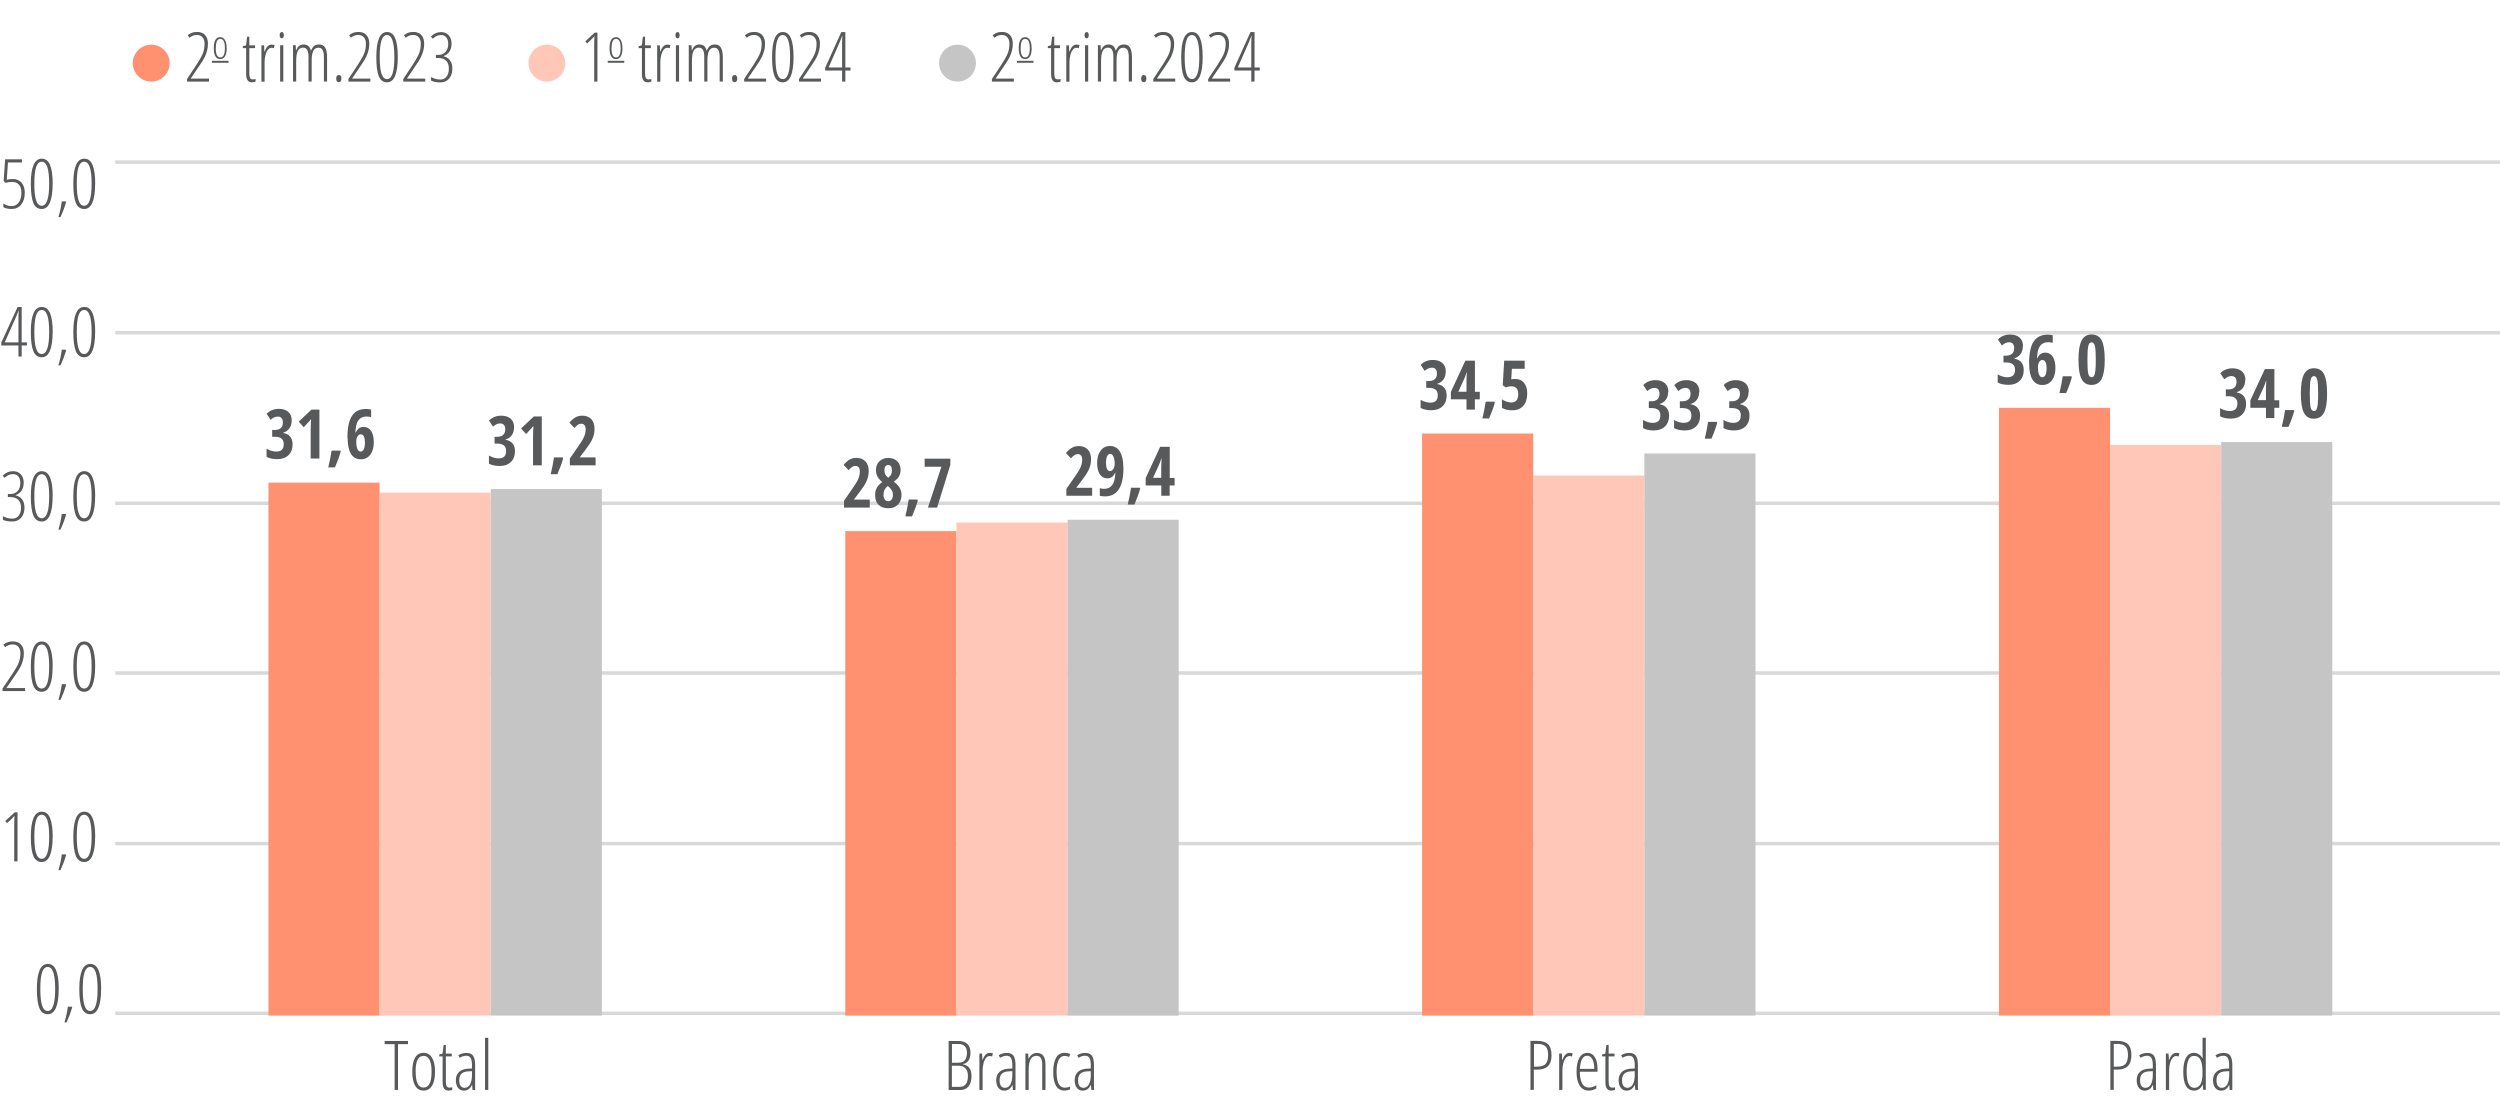
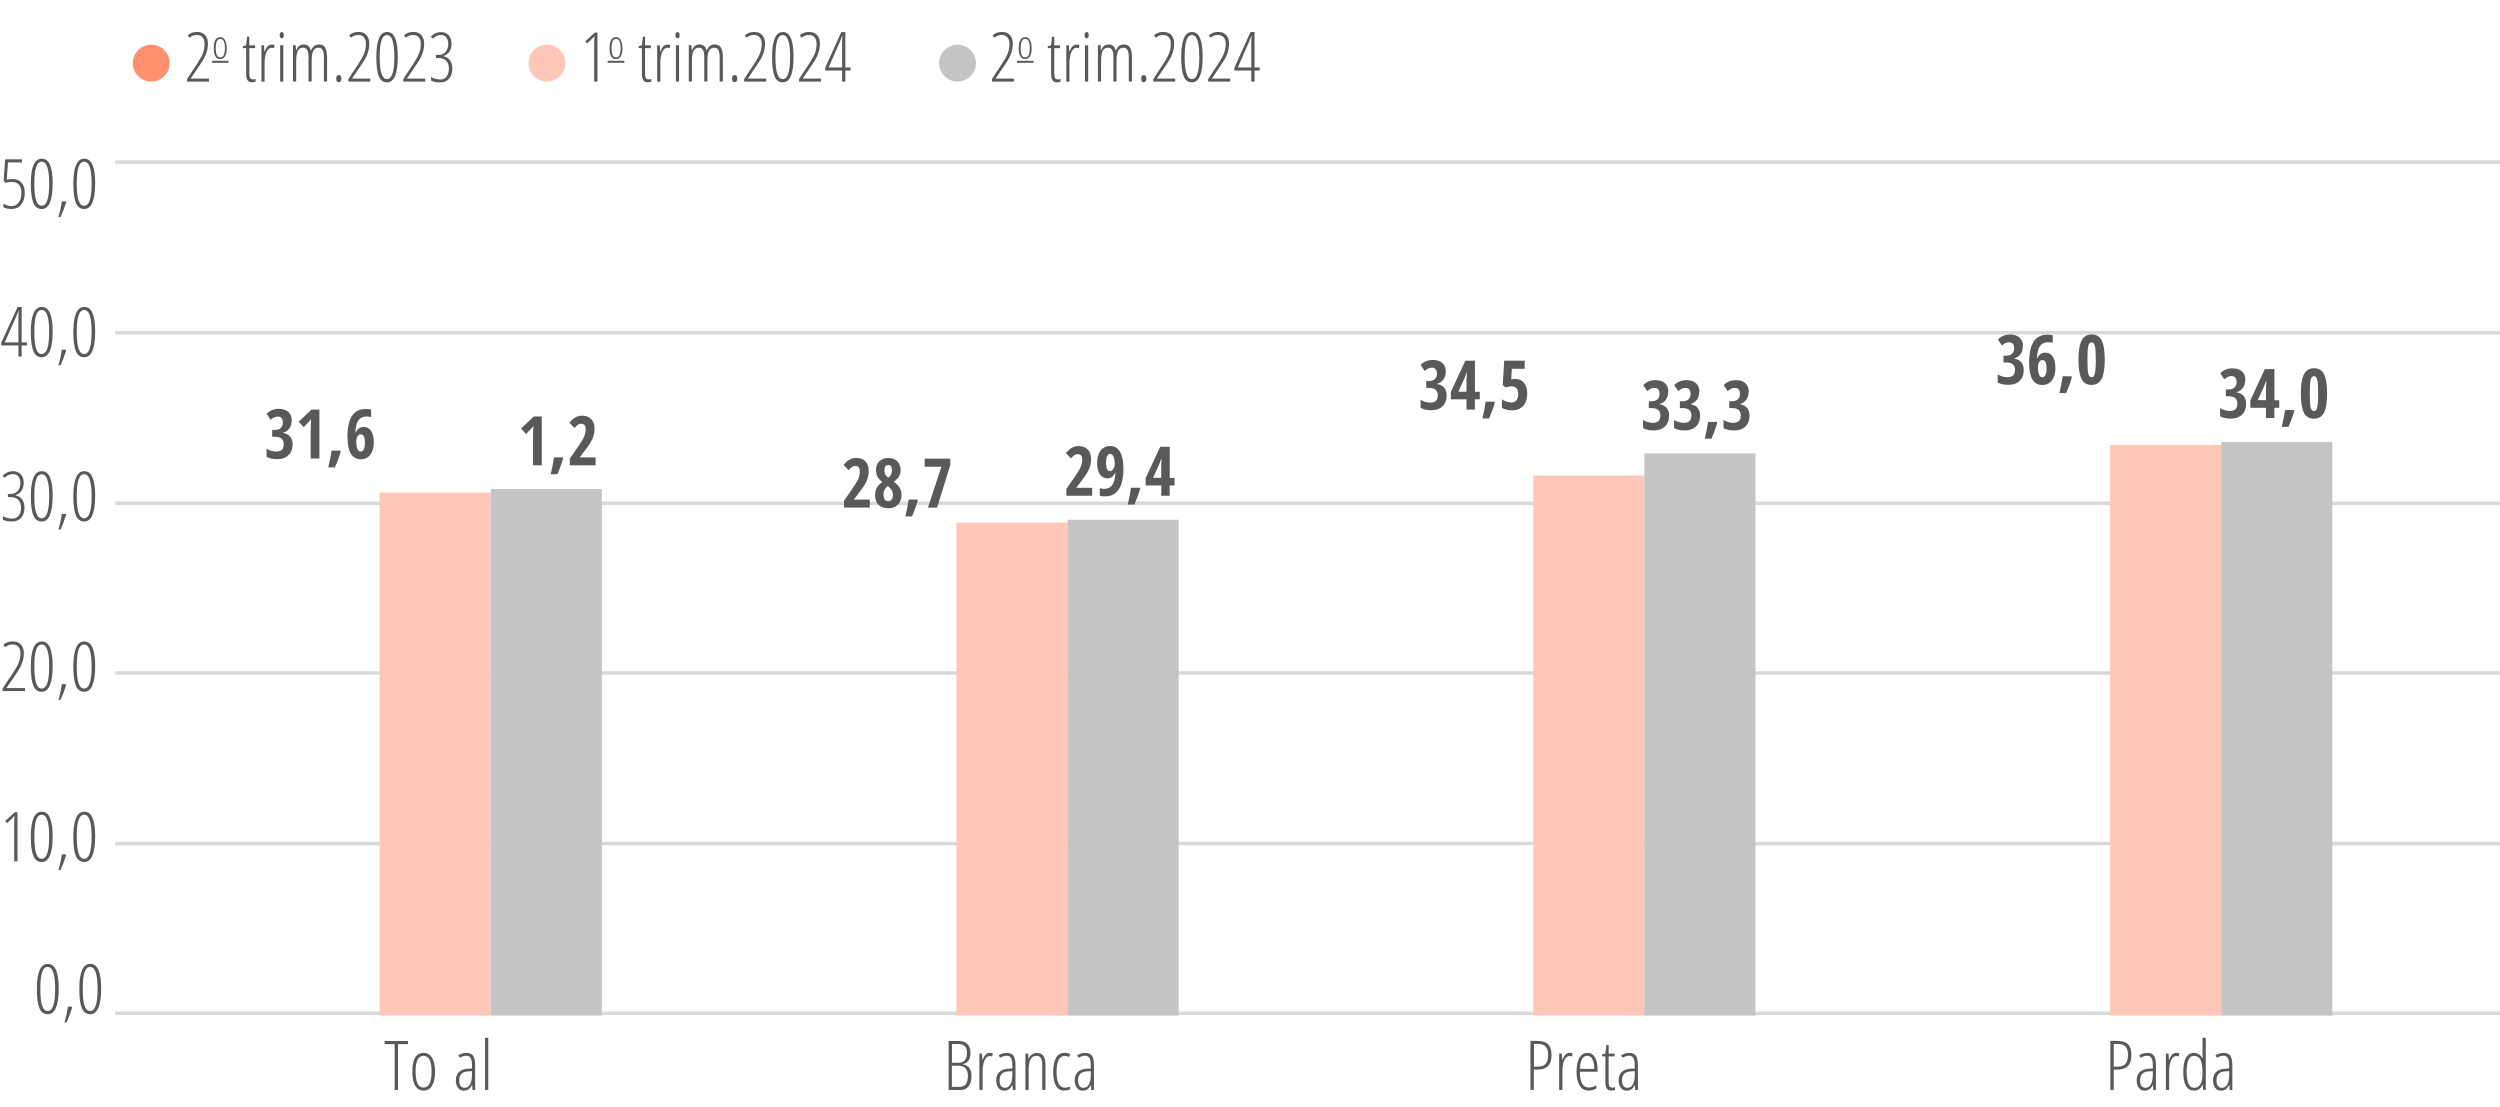
<svg xmlns="http://www.w3.org/2000/svg" version="1.1" viewBox="0 0 355.27 157.32">
  <defs>
    <style>
      .cls-1 {
        fill: #58595b;
      }

      .cls-1, .cls-2, .cls-3, .cls-4, .cls-5 {
        stroke-width: 0px;
      }

      .cls-2 {
        fill: #ffc7b8;
      }

      .cls-3 {
        fill: #ff9070;
      }

      .cls-6 {
        fill: none;
        stroke: #d9d9d9;
        stroke-miterlimit: 10;
        stroke-width: .5px;
      }

      .cls-4 {
        fill: #c5c5c5;
      }

      .cls-5 {
        fill: #c5c5c5;
      }
    </style>
  </defs>
  <g id="Camada_2" data-name="Camada 2">
    <g>
      <path class="cls-1" d="M144.08,11.6h-3.12v-.37l1.4-2.12c.43-.66.72-1.18.87-1.58.15-.4.22-.84.22-1.33,0-.37-.1-.67-.29-.9-.19-.22-.46-.33-.79-.33-.22,0-.41.03-.57.1-.16.06-.33.16-.49.29l-.25-.36c.22-.17.44-.29.64-.36s.44-.1.71-.1c.48,0,.85.15,1.12.45s.4.7.4,1.21c0,.35-.04.68-.12.99-.08.31-.19.61-.33.9-.14.3-.38.68-.7,1.15l-1.28,1.89v.04h2.58v.43Z" />
      <path class="cls-1" d="M146.61,6.84c0,.51-.08.9-.24,1.16-.16.27-.39.4-.69.4s-.52-.13-.68-.4c-.16-.27-.23-.66-.23-1.16,0-1.04.31-1.56.92-1.56.29,0,.51.14.67.41.16.27.24.65.24,1.15ZM145.04,6.84c0,.44.05.76.16.99.1.22.27.33.49.33.43,0,.65-.44.65-1.32s-.22-1.31-.65-1.31c-.23,0-.39.11-.49.33-.1.22-.15.54-.15.98Z" />
      <path class="cls-1" d="M150.34,11.28c.14,0,.26-.02.37-.06v.38c-.14.06-.32.1-.54.1-.53,0-.8-.4-.8-1.19v-3.67h-.47v-.27l.46-.13.15-1.23h.31v1.23h.82v.4h-.82v3.54c0,.35.04.59.11.71s.21.19.4.19Z" />
      <path class="cls-1" d="M152.96,6.34c.16,0,.31.02.45.07l-.11.45c-.11-.05-.23-.07-.35-.07-.17,0-.34.09-.49.27-.15.18-.27.43-.35.75-.09.32-.13.67-.13,1.06v2.74h-.45v-5.17h.37l.05.9h.03c.24-.67.57-1,.98-1Z" />
      <path class="cls-1" d="M154.12,5c0-.14.03-.25.09-.33.06-.08.13-.12.23-.12.09,0,.15.04.2.12.05.08.08.19.08.33s-.03.25-.08.33c-.05.08-.12.12-.2.12-.09,0-.17-.04-.23-.12-.06-.08-.09-.19-.09-.33ZM154.64,11.6h-.45v-5.17h.45v5.17Z" />
      <path class="cls-1" d="M160.41,11.6v-3.52c0-.87-.25-1.3-.76-1.3-.35,0-.6.15-.75.45s-.23.75-.23,1.34v3.02h-.45v-3.52c0-.44-.06-.76-.19-.98-.12-.21-.32-.32-.58-.32-.34,0-.59.16-.75.47s-.23.82-.23,1.51v2.84h-.45v-5.17h.38l.04.72h.04c.21-.55.56-.82,1.05-.82.29,0,.51.08.68.23s.28.38.36.67c.12-.32.28-.55.46-.69s.42-.21.7-.21c.39,0,.68.15.86.45s.27.78.27,1.44v3.38h-.45Z" />
      <path class="cls-1" d="M162.17,11.17c0-.34.12-.51.37-.51.1,0,.19.04.26.11.07.08.11.21.11.4s-.04.31-.11.39c-.07.08-.16.12-.26.12-.25,0-.37-.17-.37-.5Z" />
      <path class="cls-1" d="M167.01,11.6h-3.12v-.37l1.4-2.12c.43-.66.72-1.18.87-1.58.15-.4.22-.84.22-1.33,0-.37-.1-.67-.29-.9-.19-.22-.46-.33-.79-.33-.22,0-.41.03-.57.1-.16.06-.33.16-.49.29l-.25-.36c.22-.17.44-.29.64-.36s.44-.1.71-.1c.48,0,.85.15,1.12.45s.4.7.4,1.21c0,.35-.04.68-.12.99-.08.31-.19.61-.33.9-.14.3-.38.68-.7,1.15l-1.28,1.89v.04h2.58v.43Z" />
      <path class="cls-1" d="M170.91,8.11c0,1.18-.13,2.07-.38,2.68-.26.61-.64.91-1.15.91-.54,0-.92-.28-1.16-.84s-.36-1.48-.36-2.74c0-2.38.51-3.57,1.52-3.57.53,0,.91.29,1.16.89s.37,1.49.37,2.69ZM168.35,8.11c0,1.05.08,1.83.25,2.35.17.52.43.78.79.78.7,0,1.04-1.05,1.04-3.14s-.35-3.12-1.04-3.12c-.36,0-.62.26-.79.77-.17.51-.25,1.3-.25,2.35Z" />
      <path class="cls-1" d="M174.81,11.6h-3.12v-.37l1.4-2.12c.43-.66.72-1.18.87-1.58.15-.4.22-.84.22-1.33,0-.37-.1-.67-.29-.9-.19-.22-.46-.33-.79-.33-.22,0-.41.03-.57.1-.16.06-.33.16-.49.29l-.25-.36c.22-.17.44-.29.64-.36s.44-.1.71-.1c.48,0,.85.15,1.12.45s.4.7.4,1.21c0,.35-.04.68-.12.99-.08.31-.19.61-.33.9-.14.3-.38.68-.7,1.15l-1.28,1.89v.04h2.58v.43Z" />
      <path class="cls-1" d="M179.02,10.02h-.74v1.58h-.46v-1.58h-2.4v-.4l2.28-5.06h.58v5.03h.74v.43ZM177.82,9.59v-3.36c0-.39.01-.76.04-1.13h-.03l-.35.89-1.58,3.6h1.92Z" />
      <path class="cls-1" d="M144.51,8.92v-.28h2.36v.28h-2.36Z" />
    </g>
    <g>
      <path class="cls-1" d="M29.7,11.6h-3.12v-.37l1.4-2.12c.43-.66.72-1.18.87-1.58.15-.4.22-.84.22-1.33,0-.37-.1-.67-.29-.9-.19-.22-.46-.33-.79-.33-.22,0-.41.03-.57.1-.16.06-.33.16-.49.29l-.25-.36c.22-.17.44-.29.64-.36s.44-.1.71-.1c.48,0,.85.15,1.12.45s.4.7.4,1.21c0,.35-.04.68-.12.99-.08.31-.19.61-.33.9-.14.3-.38.68-.7,1.15l-1.28,1.89v.04h2.58v.43Z" />
      <path class="cls-1" d="M32.22,6.84c0,.51-.08.9-.24,1.16-.16.27-.39.4-.69.4s-.52-.13-.68-.4c-.16-.27-.23-.66-.23-1.16,0-1.04.31-1.56.92-1.56.29,0,.51.14.67.41.16.27.24.65.24,1.15ZM30.66,6.84c0,.44.05.76.16.99.1.22.27.33.49.33.43,0,.65-.44.65-1.32s-.22-1.31-.65-1.31c-.23,0-.39.11-.49.33-.1.22-.15.54-.15.98Z" />
      <path class="cls-1" d="M35.95,11.28c.14,0,.26-.02.37-.06v.38c-.14.06-.32.1-.54.1-.53,0-.8-.4-.8-1.19v-3.67h-.47v-.27l.46-.13.15-1.23h.31v1.23h.82v.4h-.82v3.54c0,.35.04.59.11.71s.21.19.4.19Z" />
      <path class="cls-1" d="M38.58,6.34c.16,0,.31.02.45.07l-.11.45c-.11-.05-.23-.07-.35-.07-.17,0-.34.09-.49.27-.15.18-.27.43-.35.75-.09.32-.13.67-.13,1.06v2.74h-.45v-5.17h.37l.05.9h.03c.24-.67.57-1,.98-1Z" />
      <path class="cls-1" d="M39.74,5c0-.14.03-.25.09-.33.06-.08.13-.12.23-.12.09,0,.15.04.2.12.05.08.08.19.08.33s-.03.25-.08.33c-.05.08-.12.12-.2.12-.09,0-.17-.04-.23-.12-.06-.08-.09-.19-.09-.33ZM40.26,11.6h-.45v-5.17h.45v5.17Z" />
      <path class="cls-1" d="M46.03,11.6v-3.52c0-.87-.25-1.3-.76-1.3-.35,0-.6.15-.75.45s-.23.75-.23,1.34v3.02h-.45v-3.52c0-.44-.06-.76-.19-.98-.12-.21-.32-.32-.58-.32-.34,0-.59.16-.75.47s-.23.82-.23,1.51v2.84h-.45v-5.17h.38l.04.72h.04c.21-.55.56-.82,1.05-.82.29,0,.51.08.68.23s.28.38.36.67c.12-.32.28-.55.46-.69s.42-.21.7-.21c.39,0,.68.15.86.45s.27.78.27,1.44v3.38h-.45Z" />
      <path class="cls-1" d="M47.78,11.17c0-.34.12-.51.37-.51.1,0,.19.04.26.11.07.08.11.21.11.4s-.04.31-.11.39c-.07.08-.16.12-.26.12-.25,0-.37-.17-.37-.5Z" />
      <path class="cls-1" d="M52.63,11.6h-3.12v-.37l1.4-2.12c.43-.66.72-1.18.87-1.58.15-.4.22-.84.22-1.33,0-.37-.1-.67-.29-.9-.19-.22-.46-.33-.79-.33-.22,0-.41.03-.57.1-.16.06-.33.16-.49.29l-.25-.36c.22-.17.44-.29.64-.36s.44-.1.71-.1c.48,0,.85.15,1.12.45s.4.7.4,1.21c0,.35-.04.68-.12.99-.08.31-.19.61-.33.9-.14.3-.38.68-.7,1.15l-1.28,1.89v.04h2.58v.43Z" />
      <path class="cls-1" d="M56.53,8.11c0,1.18-.13,2.07-.38,2.68-.26.61-.64.91-1.15.91-.54,0-.92-.28-1.16-.84s-.36-1.48-.36-2.74c0-2.38.51-3.57,1.52-3.57.53,0,.91.29,1.16.89s.37,1.49.37,2.69ZM53.96,8.11c0,1.05.08,1.83.25,2.35.17.52.43.78.79.78.7,0,1.04-1.05,1.04-3.14s-.35-3.12-1.04-3.12c-.36,0-.62.26-.79.77-.17.51-.25,1.3-.25,2.35Z" />
      <path class="cls-1" d="M60.43,11.6h-3.12v-.37l1.4-2.12c.43-.66.72-1.18.87-1.58.15-.4.22-.84.22-1.33,0-.37-.1-.67-.29-.9-.19-.22-.46-.33-.79-.33-.22,0-.41.03-.57.1-.16.06-.33.16-.49.29l-.25-.36c.22-.17.44-.29.64-.36s.44-.1.71-.1c.48,0,.85.15,1.12.45s.4.7.4,1.21c0,.35-.04.68-.12.99-.08.31-.19.61-.33.9-.14.3-.38.68-.7,1.15l-1.28,1.89v.04h2.58v.43Z" />
      <path class="cls-1" d="M64.17,6.19c0,.44-.09.8-.28,1.11-.19.3-.47.52-.85.66v.04c.39.09.69.28.91.58.22.3.33.68.33,1.15,0,.6-.15,1.08-.46,1.44-.31.36-.72.54-1.25.54s-.97-.08-1.31-.25v-.51c.4.23.84.35,1.31.35.39,0,.69-.14.9-.42s.32-.67.32-1.15c0-.46-.13-.83-.38-1.09-.25-.26-.62-.4-1.11-.4h-.35v-.44h.38c.41,0,.74-.14.99-.43.25-.28.38-.66.38-1.12,0-.4-.09-.71-.27-.93-.18-.23-.43-.34-.75-.34-.22,0-.42.04-.59.11-.17.07-.37.21-.58.41l-.29-.3c.23-.23.47-.39.7-.49.23-.1.48-.15.75-.15.46,0,.82.15,1.09.45.27.3.41.7.41,1.19Z" />
      <path class="cls-1" d="M30.12,8.92v-.28h2.36v.28h-2.36Z" />
    </g>
    <path class="cls-3" d="M24.11,8.97c0,1.45-1.17,2.62-2.62,2.62s-2.62-1.17-2.62-2.62,1.17-2.62,2.62-2.62,2.62,1.17,2.62,2.62" />
    <g>
      <path class="cls-1" d="M84.9,11.6h-.46v-5.12c0-.42.01-.86.04-1.35-.07.09-.22.26-.47.5l-.59.54-.24-.3,1.34-1.24h.38v6.96Z" />
      <path class="cls-1" d="M88.46,6.84c0,.51-.08.9-.24,1.16-.16.27-.39.4-.69.4s-.52-.13-.68-.4c-.16-.27-.23-.66-.23-1.16,0-1.04.31-1.56.92-1.56.29,0,.51.14.67.41.16.27.24.65.24,1.15ZM86.9,6.84c0,.44.05.76.16.99.1.22.27.33.49.33.43,0,.65-.44.65-1.32s-.22-1.31-.65-1.31c-.23,0-.39.11-.49.33-.1.22-.15.54-.15.98Z" />
      <path class="cls-1" d="M92.19,11.28c.14,0,.26-.02.37-.06v.38c-.14.06-.32.1-.54.1-.53,0-.8-.4-.8-1.19v-3.67h-.47v-.27l.46-.13.15-1.23h.31v1.23h.82v.4h-.82v3.54c0,.35.04.59.11.71s.21.19.4.19Z" />
      <path class="cls-1" d="M94.82,6.34c.16,0,.31.02.45.07l-.11.45c-.11-.05-.23-.07-.35-.07-.17,0-.34.09-.49.27-.15.18-.27.43-.35.75-.09.32-.13.67-.13,1.06v2.74h-.45v-5.17h.37l.05.9h.03c.24-.67.57-1,.98-1Z" />
      <path class="cls-1" d="M95.98,5c0-.14.03-.25.09-.33.06-.08.13-.12.23-.12.09,0,.15.04.2.12.05.08.08.19.08.33s-.03.25-.08.33c-.05.08-.12.12-.2.12-.09,0-.17-.04-.23-.12-.06-.08-.09-.19-.09-.33ZM96.5,11.6h-.45v-5.17h.45v5.17Z" />
      <path class="cls-1" d="M102.27,11.6v-3.52c0-.87-.25-1.3-.76-1.3-.35,0-.6.15-.75.45s-.23.75-.23,1.34v3.02h-.45v-3.52c0-.44-.06-.76-.19-.98-.12-.21-.32-.32-.58-.32-.34,0-.59.16-.75.47s-.23.82-.23,1.51v2.84h-.45v-5.17h.38l.04.72h.04c.21-.55.56-.82,1.05-.82.29,0,.51.08.68.23s.28.38.36.67c.12-.32.28-.55.46-.69s.42-.21.7-.21c.39,0,.68.15.86.45s.27.78.27,1.44v3.38h-.45Z" />
      <path class="cls-1" d="M104.03,11.17c0-.34.12-.51.37-.51.1,0,.19.04.26.11.07.08.11.21.11.4s-.04.31-.11.39c-.07.08-.16.12-.26.12-.25,0-.37-.17-.37-.5Z" />
      <path class="cls-1" d="M108.87,11.6h-3.12v-.37l1.4-2.12c.43-.66.72-1.18.87-1.58.15-.4.22-.84.22-1.33,0-.37-.1-.67-.29-.9-.19-.22-.46-.33-.79-.33-.22,0-.41.03-.57.1-.16.06-.33.16-.49.29l-.25-.36c.22-.17.44-.29.64-.36s.44-.1.71-.1c.48,0,.85.15,1.12.45s.4.7.4,1.21c0,.35-.04.68-.12.99-.08.31-.19.61-.33.9-.14.3-.38.68-.7,1.15l-1.28,1.89v.04h2.58v.43Z" />
      <path class="cls-1" d="M112.77,8.11c0,1.18-.13,2.07-.38,2.68-.26.61-.64.91-1.15.91-.54,0-.92-.28-1.16-.84s-.36-1.48-.36-2.74c0-2.38.51-3.57,1.52-3.57.53,0,.91.29,1.16.89s.37,1.49.37,2.69ZM110.2,8.11c0,1.05.08,1.83.25,2.35.17.52.43.78.79.78.7,0,1.04-1.05,1.04-3.14s-.35-3.12-1.04-3.12c-.36,0-.62.26-.79.77-.17.51-.25,1.3-.25,2.35Z" />
      <path class="cls-1" d="M116.67,11.6h-3.12v-.37l1.4-2.12c.43-.66.72-1.18.87-1.58.15-.4.22-.84.22-1.33,0-.37-.1-.67-.29-.9-.19-.22-.46-.33-.79-.33-.22,0-.41.03-.57.1-.16.06-.33.16-.49.29l-.25-.36c.22-.17.44-.29.64-.36s.44-.1.71-.1c.48,0,.85.15,1.12.45s.4.7.4,1.21c0,.35-.04.68-.12.99-.08.31-.19.61-.33.9-.14.3-.38.68-.7,1.15l-1.28,1.89v.04h2.58v.43Z" />
      <path class="cls-1" d="M120.87,10.02h-.74v1.58h-.46v-1.58h-2.4v-.4l2.28-5.06h.58v5.03h.74v.43ZM119.67,9.59v-3.36c0-.39.01-.76.04-1.13h-.03l-.35.89-1.58,3.6h1.92Z" />
      <path class="cls-1" d="M86.36,8.92v-.28h2.36v.28h-2.36Z" />
    </g>
    <path class="cls-2" d="M80.34,8.97c0,1.45-1.17,2.62-2.62,2.62s-2.62-1.17-2.62-2.62,1.17-2.62,2.62-2.62,2.62,1.17,2.62,2.62" />
    <path class="cls-5" d="M138.69,8.97c0,1.45-1.17,2.62-2.62,2.62s-2.62-1.17-2.62-2.62,1.17-2.62,2.62-2.62,2.62,1.17,2.62,2.62" />
    <path class="cls-6" d="M16.37,119.88h338.9M16.37,95.64h338.9M16.37,71.52h338.9M16.37,47.28h338.9M16.37,23.04h338.9" />
    <line class="cls-6" x1="16.37" y1="144" x2="355.27" y2="144" />
    <g>
      <path class="cls-1" d="M8.34,140.54c0,1.18-.13,2.07-.39,2.68-.26.61-.65.91-1.16.91-.54,0-.94-.28-1.18-.84s-.37-1.48-.37-2.74c0-2.38.52-3.57,1.55-3.57.54,0,.93.29,1.18.89.25.59.38,1.49.38,2.69ZM5.73,140.54c0,1.05.08,1.83.25,2.35.17.52.44.78.8.78.71,0,1.06-1.05,1.06-3.14s-.35-3.12-1.06-3.12c-.36,0-.63.26-.8.77-.17.51-.25,1.3-.25,2.35Z" />
      <path class="cls-1" d="M10.26,143.17c-.21.71-.48,1.42-.8,2.12h-.3c.24-.81.4-1.55.48-2.23h.56l.07.11Z" />
      <path class="cls-1" d="M14.37,140.54c0,1.18-.13,2.07-.39,2.68-.26.61-.65.91-1.16.91-.54,0-.94-.28-1.18-.84s-.37-1.48-.37-2.74c0-2.38.52-3.57,1.55-3.57.54,0,.93.29,1.18.89.25.59.38,1.49.38,2.69ZM11.76,140.54c0,1.05.08,1.83.25,2.35.17.52.44.78.8.78.71,0,1.06-1.05,1.06-3.14s-.35-3.12-1.06-3.12c-.36,0-.63.26-.8.77-.17.51-.25,1.3-.25,2.35Z" />
    </g>
    <g>
      <path class="cls-1" d="M2.48,122.4h-.46v-5.12c0-.42.01-.86.04-1.35-.07.09-.23.26-.47.5l-.6.54-.25-.3,1.36-1.24h.39v6.96Z" />
      <path class="cls-1" d="M7.48,118.91c0,1.18-.13,2.07-.39,2.68-.26.61-.65.91-1.16.91-.54,0-.94-.28-1.18-.84s-.37-1.48-.37-2.74c0-2.38.52-3.57,1.55-3.57.54,0,.93.29,1.18.89.25.59.38,1.49.38,2.69ZM4.88,118.91c0,1.05.08,1.83.25,2.35.17.52.44.78.8.78.71,0,1.06-1.05,1.06-3.14s-.35-3.12-1.06-3.12c-.36,0-.63.26-.8.77-.17.51-.25,1.3-.25,2.35Z" />
      <path class="cls-1" d="M9.4,121.53c-.21.71-.48,1.42-.8,2.12h-.3c.24-.81.4-1.55.48-2.23h.56l.07.11Z" />
      <path class="cls-1" d="M13.52,118.91c0,1.18-.13,2.07-.39,2.68-.26.61-.65.91-1.16.91-.54,0-.94-.28-1.18-.84s-.37-1.48-.37-2.74c0-2.38.52-3.57,1.55-3.57.54,0,.93.29,1.18.89.25.59.38,1.49.38,2.69ZM10.91,118.91c0,1.05.08,1.83.25,2.35.17.52.44.78.8.78.71,0,1.06-1.05,1.06-3.14s-.35-3.12-1.06-3.12c-.36,0-.63.26-.8.77-.17.51-.25,1.3-.25,2.35Z" />
    </g>
    <g>
      <path class="cls-1" d="M3.52,98.21H.36v-.37l1.43-2.12c.44-.66.73-1.18.88-1.58.15-.4.23-.84.23-1.33,0-.37-.1-.67-.29-.9-.2-.22-.46-.33-.8-.33-.22,0-.42.03-.58.1-.17.06-.33.16-.5.29l-.26-.36c.23-.17.44-.29.65-.36s.45-.1.72-.1c.49,0,.87.15,1.14.45.27.3.41.7.41,1.21,0,.35-.04.68-.12.99-.08.31-.19.61-.33.9-.14.3-.38.68-.71,1.15l-1.3,1.89v.04h2.63v.43Z" />
      <path class="cls-1" d="M7.48,94.72c0,1.18-.13,2.07-.39,2.68-.26.61-.65.91-1.16.91-.54,0-.94-.28-1.18-.84s-.37-1.48-.37-2.74c0-2.38.52-3.57,1.55-3.57.54,0,.93.29,1.18.89.25.59.38,1.49.38,2.69ZM4.88,94.72c0,1.05.08,1.83.25,2.35.17.52.44.78.8.78.71,0,1.06-1.05,1.06-3.14s-.35-3.12-1.06-3.12c-.36,0-.63.26-.8.77-.17.51-.25,1.3-.25,2.35Z" />
      <path class="cls-1" d="M9.4,97.34c-.21.71-.48,1.42-.8,2.12h-.3c.24-.81.4-1.55.48-2.23h.56l.07.11Z" />
      <path class="cls-1" d="M13.52,94.72c0,1.18-.13,2.07-.39,2.68-.26.61-.65.91-1.16.91-.54,0-.94-.28-1.18-.84s-.37-1.48-.37-2.74c0-2.38.52-3.57,1.55-3.57.54,0,.93.29,1.18.89.25.59.38,1.49.38,2.69ZM10.91,94.72c0,1.05.08,1.83.25,2.35.17.52.44.78.8.78.71,0,1.06-1.05,1.06-3.14s-.35-3.12-1.06-3.12c-.36,0-.63.26-.8.77-.17.51-.25,1.3-.25,2.35Z" />
    </g>
    <g>
      <path class="cls-1" d="M3.37,68.59c0,.44-.1.8-.29,1.11-.19.3-.48.52-.86.66v.04c.4.09.71.28.93.58.22.3.33.68.33,1.15,0,.6-.16,1.08-.47,1.44s-.73.54-1.27.54-.99-.08-1.33-.25v-.51c.41.23.85.35,1.33.35.39,0,.7-.14.92-.42s.33-.67.33-1.15c0-.46-.13-.83-.38-1.09-.25-.26-.63-.4-1.13-.4h-.36v-.44h.39c.41,0,.75-.14,1-.43.26-.28.38-.66.38-1.12,0-.4-.09-.71-.27-.93-.18-.23-.44-.34-.77-.34-.22,0-.42.04-.6.11-.18.07-.37.21-.59.41l-.29-.3c.24-.23.47-.39.71-.49.23-.1.49-.15.77-.15.46,0,.83.15,1.11.45.28.3.41.7.41,1.19Z" />
      <path class="cls-1" d="M7.48,70.52c0,1.18-.13,2.07-.39,2.68-.26.61-.65.91-1.16.91-.54,0-.94-.28-1.18-.84s-.37-1.48-.37-2.74c0-2.38.52-3.57,1.55-3.57.54,0,.93.29,1.18.89.25.59.38,1.49.38,2.69ZM4.88,70.52c0,1.05.08,1.83.25,2.35.17.52.44.78.8.78.71,0,1.06-1.05,1.06-3.14s-.35-3.12-1.06-3.12c-.36,0-.63.26-.8.77-.17.51-.25,1.3-.25,2.35Z" />
      <path class="cls-1" d="M9.4,73.14c-.21.71-.48,1.42-.8,2.12h-.3c.24-.81.4-1.55.48-2.23h.56l.07.11Z" />
      <path class="cls-1" d="M13.52,70.52c0,1.18-.13,2.07-.39,2.68-.26.61-.65.91-1.16.91-.54,0-.94-.28-1.18-.84s-.37-1.48-.37-2.74c0-2.38.52-3.57,1.55-3.57.54,0,.93.29,1.18.89.25.59.38,1.49.38,2.69ZM10.91,70.52c0,1.05.08,1.83.25,2.35.17.52.44.78.8.78.71,0,1.06-1.05,1.06-3.14s-.35-3.12-1.06-3.12c-.36,0-.63.26-.8.77-.17.51-.25,1.3-.25,2.35Z" />
    </g>
    <g>
      <path class="cls-1" d="M3.83,49.09h-.75v1.58h-.46v-1.58H.18v-.4l2.32-5.06h.58v5.03h.75v.43ZM2.62,48.66v-3.36c0-.39.01-.76.04-1.13h-.03l-.36.89-1.6,3.6h1.95Z" />
      <path class="cls-1" d="M7.48,47.18c0,1.18-.13,2.07-.39,2.68-.26.61-.65.91-1.16.91-.54,0-.94-.28-1.18-.84s-.37-1.48-.37-2.74c0-2.38.52-3.57,1.55-3.57.54,0,.93.29,1.18.89.25.59.38,1.49.38,2.69ZM4.88,47.18c0,1.05.08,1.83.25,2.35.17.52.44.78.8.78.71,0,1.06-1.05,1.06-3.14s-.35-3.12-1.06-3.12c-.36,0-.63.26-.8.77-.17.51-.25,1.3-.25,2.35Z" />
      <path class="cls-1" d="M9.4,49.8c-.21.71-.48,1.42-.8,2.12h-.3c.24-.81.4-1.55.48-2.23h.56l.07.11Z" />
      <path class="cls-1" d="M13.52,47.18c0,1.18-.13,2.07-.39,2.68-.26.61-.65.91-1.16.91-.54,0-.94-.28-1.18-.84s-.37-1.48-.37-2.74c0-2.38.52-3.57,1.55-3.57.54,0,.93.29,1.18.89.25.59.38,1.49.38,2.69ZM10.91,47.18c0,1.05.08,1.83.25,2.35.17.52.44.78.8.78.71,0,1.06-1.05,1.06-3.14s-.35-3.12-1.06-3.12c-.36,0-.63.26-.8.77-.17.51-.25,1.3-.25,2.35Z" />
    </g>
    <g>
      <path class="cls-1" d="M1.76,25.85c-.33,0-.66.05-1,.14l-.24-.3.21-3.05h2.39v.45H1.13l-.17,2.45c.29-.06.57-.1.84-.1.53,0,.95.17,1.26.52.31.35.46.82.46,1.43,0,.7-.17,1.26-.51,1.68-.34.42-.79.63-1.35.63-.5,0-.9-.09-1.18-.26v-.52c.35.24.74.37,1.16.37s.77-.17,1.02-.52c.25-.35.38-.8.38-1.35,0-.52-.11-.91-.34-1.17-.23-.26-.54-.39-.93-.39Z" />
      <path class="cls-1" d="M7.48,26.11c0,1.18-.13,2.07-.39,2.68-.26.61-.65.91-1.16.91-.54,0-.94-.28-1.18-.84s-.37-1.48-.37-2.74c0-2.38.52-3.57,1.55-3.57.54,0,.93.29,1.18.89.25.59.38,1.49.38,2.69ZM4.88,26.11c0,1.05.08,1.83.25,2.35.17.52.44.78.8.78.71,0,1.06-1.05,1.06-3.14s-.35-3.12-1.06-3.12c-.36,0-.63.26-.8.77-.17.51-.25,1.3-.25,2.35Z" />
      <path class="cls-1" d="M9.4,28.73c-.21.71-.48,1.42-.8,2.12h-.3c.24-.81.4-1.55.48-2.23h.56l.07.11Z" />
      <path class="cls-1" d="M13.52,26.11c0,1.18-.13,2.07-.39,2.68-.26.61-.65.91-1.16.91-.54,0-.94-.28-1.18-.84s-.37-1.48-.37-2.74c0-2.38.52-3.57,1.55-3.57.54,0,.93.29,1.18.89.25.59.38,1.49.38,2.69ZM10.91,26.11c0,1.05.08,1.83.25,2.35.17.52.44.78.8.78.71,0,1.06-1.05,1.06-3.14s-.35-3.12-1.06-3.12c-.36,0-.63.26-.8.77-.17.51-.25,1.3-.25,2.35Z" />
    </g>
    <g>
      <path class="cls-1" d="M56.56,154.89h-.48v-6.51h-1.42v-.45h3.32v.45h-1.42v6.51Z" />
      <path class="cls-1" d="M61.82,152.29c0,.87-.14,1.54-.42,2-.28.46-.68.69-1.21.69s-.91-.23-1.19-.69c-.28-.46-.41-1.13-.41-2,0-1.78.54-2.67,1.62-2.67.51,0,.9.23,1.19.7.28.47.42,1.12.42,1.97ZM59.07,152.29c0,.75.09,1.31.27,1.69s.47.57.85.57c.76,0,1.14-.75,1.14-2.26s-.38-2.24-1.14-2.24c-.4,0-.68.19-.86.56-.18.38-.27.94-.27,1.68Z" />
-       <path class="cls-1" d="M63.89,154.56c.14,0,.27-.02.38-.06v.38c-.14.06-.33.1-.55.1-.55,0-.82-.4-.82-1.19v-3.67h-.48v-.27l.47-.13.15-1.23h.32v1.23h.84v.4h-.84v3.54c0,.35.04.59.12.71s.21.19.41.19Z" />
      <path class="cls-1" d="M67.15,154.89l-.06-.72h-.02c-.25.55-.64.82-1.15.82-.34,0-.62-.13-.83-.4-.21-.27-.31-.63-.31-1.08,0-.49.15-.88.45-1.17.3-.29.73-.44,1.27-.47l.57-.03v-.43c0-.48-.06-.83-.19-1.05-.12-.22-.33-.33-.62-.33-.3,0-.61.1-.93.29l-.2-.36c.37-.22.75-.33,1.16-.33.44,0,.75.13.94.4.19.27.29.72.29,1.35v3.52h-.38ZM66.02,154.59c.33,0,.59-.16.77-.48.18-.32.28-.77.28-1.35v-.54l-.55.03c-.43.02-.74.14-.95.35-.21.21-.31.51-.31.91,0,.37.07.65.2.82.14.17.32.26.56.26Z" />
      <path class="cls-1" d="M69.39,154.89h-.46v-7.41h.46v7.41Z" />
    </g>
    <g>
      <path class="cls-1" d="M134.8,147.93h1.37c.56,0,.99.14,1.29.42s.45.69.45,1.24c0,.94-.35,1.48-1.06,1.62v.04c.41.08.71.26.91.53.2.27.3.65.3,1.14,0,.62-.14,1.11-.42,1.46s-.68.52-1.19.52h-1.64v-6.96ZM135.27,151.02h.9c.45,0,.76-.12.95-.36.19-.24.29-.6.29-1.09,0-.39-.1-.69-.31-.9-.21-.21-.52-.31-.93-.31h-.89v2.67ZM135.27,151.45v3h1.1c.79,0,1.18-.52,1.18-1.56,0-.46-.12-.82-.35-1.07-.23-.25-.55-.37-.97-.37h-.96Z" />
      <path class="cls-1" d="M140.64,149.62c.17,0,.32.02.46.07l-.11.45c-.12-.05-.24-.07-.36-.07-.18,0-.35.09-.5.27s-.28.43-.36.75c-.09.32-.13.67-.13,1.06v2.74h-.46v-5.17h.38l.05.9h.03c.25-.67.58-1,1.01-1Z" />
      <path class="cls-1" d="M143.94,154.89l-.06-.72h-.02c-.25.55-.64.82-1.15.82-.34,0-.62-.13-.83-.4-.21-.27-.31-.63-.31-1.08,0-.49.15-.88.45-1.17.3-.29.73-.44,1.27-.47l.57-.03v-.43c0-.48-.06-.83-.19-1.05-.12-.22-.33-.33-.62-.33-.3,0-.61.1-.93.29l-.2-.36c.37-.22.75-.33,1.16-.33.44,0,.75.13.94.4.19.27.29.72.29,1.35v3.52h-.38ZM142.81,154.59c.33,0,.59-.16.77-.48.18-.32.28-.77.28-1.35v-.54l-.55.03c-.43.02-.74.14-.95.35-.21.21-.31.51-.31.91,0,.37.07.65.2.82.14.17.32.26.56.26Z" />
      <path class="cls-1" d="M148.11,154.89v-3.56c0-.86-.26-1.29-.78-1.29-.4,0-.69.16-.87.48-.18.32-.28.83-.28,1.53v2.84h-.46v-5.17h.39l.04.72h.04c.11-.26.27-.46.48-.6.21-.14.43-.21.67-.21.41,0,.72.13.92.4.21.27.31.7.31,1.29v3.57h-.46Z" />
      <path class="cls-1" d="M151.27,154.98c-.53,0-.93-.22-1.2-.67-.27-.45-.4-1.11-.4-1.98s.14-1.55.41-2.02c.27-.46.67-.69,1.2-.69.33,0,.6.06.82.18l-.18.4c-.22-.1-.42-.15-.6-.15-.78,0-1.17.76-1.17,2.27s.39,2.25,1.17,2.25c.23,0,.48-.05.75-.15v.38c-.11.06-.24.1-.4.13-.16.03-.29.05-.41.05Z" />
      <path class="cls-1" d="M155.09,154.89l-.06-.72h-.02c-.25.55-.64.82-1.15.82-.34,0-.62-.13-.83-.4-.21-.27-.31-.63-.31-1.08,0-.49.15-.88.45-1.17.3-.29.73-.44,1.27-.47l.57-.03v-.43c0-.48-.06-.83-.19-1.05-.12-.22-.33-.33-.62-.33-.3,0-.61.1-.93.29l-.2-.36c.37-.22.75-.33,1.16-.33.44,0,.75.13.94.4.19.27.29.72.29,1.35v3.52h-.38ZM153.96,154.59c.33,0,.59-.16.77-.48.18-.32.28-.77.28-1.35v-.54l-.55.03c-.43.02-.74.14-.95.35-.21.21-.31.51-.31.91,0,.37.07.65.2.82.14.17.32.26.56.26Z" />
    </g>
    <g>
      <path class="cls-1" d="M220.49,149.92c0,.72-.17,1.24-.51,1.58s-.84.5-1.5.5h-.51v2.88h-.48v-6.96h.98c.7,0,1.21.16,1.53.48.32.32.48.83.48,1.52ZM217.98,151.58h.48c.56,0,.96-.13,1.19-.39.23-.26.35-.68.35-1.27s-.12-.96-.36-1.21c-.24-.24-.62-.36-1.12-.36h-.53v3.23Z" />
      <path class="cls-1" d="M223.03,149.62c.17,0,.32.02.46.07l-.11.45c-.12-.05-.24-.07-.36-.07-.18,0-.35.09-.5.27s-.28.43-.36.75c-.09.32-.13.67-.13,1.06v2.74h-.46v-5.17h.38l.05.9h.03c.25-.67.58-1,1.01-1Z" />
      <path class="cls-1" d="M225.78,154.98c-.56,0-.99-.23-1.29-.7-.3-.47-.45-1.11-.45-1.94,0-.88.13-1.56.4-2.02.27-.46.65-.7,1.16-.7.44,0,.79.2,1.04.61.25.41.38.96.38,1.65v.42h-2.51c0,.75.12,1.32.33,1.69.21.37.53.56.96.56.33,0,.68-.11,1.05-.32v.44c-.34.21-.69.31-1.07.31ZM225.57,150.03c-.64,0-.99.62-1.05,1.86h2.04c0-.57-.09-1.02-.27-1.36-.18-.34-.42-.5-.72-.5Z" />
      <path class="cls-1" d="M229.13,154.56c.14,0,.27-.02.38-.06v.38c-.14.06-.33.1-.55.1-.55,0-.82-.4-.82-1.19v-3.67h-.48v-.27l.47-.13.15-1.23h.32v1.23h.84v.4h-.84v3.54c0,.35.04.59.12.71s.21.19.41.19Z" />
      <path class="cls-1" d="M232.39,154.89l-.06-.72h-.02c-.25.55-.64.82-1.15.82-.35,0-.62-.13-.83-.4s-.31-.63-.31-1.08c0-.49.15-.88.45-1.17s.73-.44,1.27-.47l.57-.03v-.43c0-.48-.06-.83-.19-1.05-.12-.22-.33-.33-.62-.33-.3,0-.61.1-.93.29l-.2-.36c.37-.22.75-.33,1.16-.33.44,0,.75.13.94.4.19.27.29.72.29,1.35v3.52h-.38ZM231.26,154.59c.33,0,.59-.16.77-.48.18-.32.28-.77.28-1.35v-.54l-.55.03c-.43.02-.74.14-.95.35-.21.21-.31.51-.31.91,0,.37.07.65.21.82.14.17.32.26.56.26Z" />
    </g>
    <g>
      <path class="cls-1" d="M302.89,149.92c0,.72-.17,1.24-.5,1.58-.34.34-.84.5-1.5.5h-.51v2.88h-.48v-6.96h.98c.7,0,1.21.16,1.53.48.32.32.48.83.48,1.52ZM300.38,151.58h.48c.56,0,.96-.13,1.19-.39.23-.26.35-.68.35-1.27s-.12-.96-.36-1.21c-.24-.24-.62-.36-1.13-.36h-.53v3.23Z" />
      <path class="cls-1" d="M306.01,154.89l-.06-.72h-.02c-.25.55-.64.82-1.15.82-.35,0-.62-.13-.83-.4s-.31-.63-.31-1.08c0-.49.15-.88.45-1.17s.73-.44,1.27-.47l.57-.03v-.43c0-.48-.06-.83-.19-1.05-.12-.22-.33-.33-.62-.33-.3,0-.61.1-.93.29l-.2-.36c.37-.22.75-.33,1.16-.33.44,0,.75.13.94.4.19.27.29.72.29,1.35v3.52h-.38ZM304.88,154.59c.33,0,.59-.16.77-.48.18-.32.28-.77.28-1.35v-.54l-.55.03c-.43.02-.74.14-.95.35-.21.21-.31.51-.31.91,0,.37.07.65.21.82.14.17.32.26.56.26Z" />
      <path class="cls-1" d="M309.25,149.62c.17,0,.32.02.46.07l-.11.45c-.12-.05-.24-.07-.36-.07-.18,0-.35.09-.5.27s-.28.43-.36.75c-.09.32-.13.67-.13,1.06v2.74h-.46v-5.17h.38l.05.9h.03c.25-.67.58-1,1-1Z" />
      <path class="cls-1" d="M311.8,154.98c-1.03,0-1.54-.89-1.54-2.67,0-.88.13-1.54.39-2,.26-.46.64-.69,1.14-.69.24,0,.46.07.68.2.21.13.38.32.51.55h.04l-.02-.58v-2.32h.46v7.41h-.38l-.04-.72h-.04c-.13.26-.29.47-.49.61-.2.14-.43.21-.69.21ZM311.83,154.59c.37,0,.66-.17.86-.5s.3-.83.3-1.48v-.3c0-.78-.1-1.35-.29-1.72-.19-.36-.49-.54-.89-.54s-.65.19-.82.58c-.17.39-.25.95-.25,1.69s.09,1.31.26,1.69c.17.38.45.58.83.58Z" />
      <path class="cls-1" d="M316.86,154.89l-.06-.72h-.02c-.25.55-.64.82-1.15.82-.35,0-.62-.13-.83-.4s-.31-.63-.31-1.08c0-.49.15-.88.45-1.17s.73-.44,1.27-.47l.57-.03v-.43c0-.48-.06-.83-.19-1.05-.12-.22-.33-.33-.62-.33-.3,0-.61.1-.93.29l-.2-.36c.37-.22.75-.33,1.16-.33.44,0,.75.13.94.4.19.27.29.72.29,1.35v3.52h-.38ZM315.74,154.59c.33,0,.59-.16.77-.48.18-.32.28-.77.28-1.35v-.54l-.55.03c-.43.02-.74.14-.95.35-.21.21-.31.51-.31.91,0,.37.07.65.21.82.14.17.32.26.56.26Z" />
    </g>
  </g>
  <g id="Camada_1" data-name="Camada 1">
    <g>
-       <path class="cls-3" d="M38.15,68.59h15.79v75.73h-15.79v-75.73h0ZM120.12,75.48h15.79v68.85h-15.79v-68.85h0ZM202.09,61.61h15.79v82.72h-15.79V61.61h0ZM284.07,57.96h15.79v86.36h-15.79V57.96h0Z" />
      <path class="cls-2" d="M53.94,70.01h15.79v74.31h-15.79v-74.31h0ZM135.92,74.26h15.79v70.06h-15.79v-70.06h0ZM217.89,67.58h15.79v76.74h-15.79v-76.74h0ZM299.86,63.23h15.79v81.1h-15.79V63.23h0Z" />
      <path class="cls-4" d="M69.74,69.5h15.79v74.82h-15.79v-74.82h0ZM151.71,73.86h15.79v70.47h-15.79v-70.47h0ZM233.68,64.44h15.79v79.88h-15.79v-79.88h0ZM315.65,62.82h15.79v81.5h-15.79V62.82h0Z" />
      <g>
        <path class="cls-1" d="M41.45,59.77c0,.44-.11.81-.32,1.1-.21.3-.51.5-.89.62v.04c.43.07.76.24.99.51.23.27.35.64.35,1.11,0,.64-.19,1.15-.58,1.53-.39.38-.92.57-1.6.57-.6,0-1.11-.11-1.52-.33v-1.16c.21.13.43.23.67.3.24.07.47.11.69.11.36,0,.63-.08.81-.25.18-.17.27-.44.27-.81,0-.7-.42-1.04-1.25-1.04h-.39v-.97h.37c.37,0,.65-.09.85-.27s.3-.44.3-.79c0-.28-.06-.48-.19-.63-.13-.14-.3-.21-.53-.21-.35,0-.69.15-1.02.46l-.57-.86c.46-.47,1.04-.7,1.74-.7.57,0,1.02.15,1.35.44.32.3.48.7.48,1.22Z" />
        <path class="cls-1" d="M45.4,65.16h-1.25v-4.08c0-.44.02-.96.06-1.53-.02.03-.1.13-.24.29-.14.16-.41.45-.81.87l-.71-.79,1.81-1.71h1.13v6.96Z" />
        <path class="cls-1" d="M48.42,64.14c-.16.64-.44,1.4-.82,2.28h-.95c.2-.84.36-1.64.47-2.39h1.23l.07.11Z" />
        <path class="cls-1" d="M49.37,62.21c0-1.42.22-2.46.65-3.11.43-.66,1.09-.98,1.98-.98.14,0,.28,0,.42.03s.25.04.32.05v1.07c-.21-.05-.43-.08-.63-.08-.35,0-.64.08-.87.24-.23.16-.4.4-.52.71-.12.32-.19.76-.21,1.33h.05c.11-.26.26-.46.45-.6.19-.13.41-.2.66-.2.46,0,.81.19,1.07.57.25.38.38.92.38,1.63s-.17,1.32-.5,1.75-.79.65-1.36.65c-.61,0-1.07-.26-1.39-.77-.31-.51-.47-1.27-.47-2.28ZM51.24,64.17c.19,0,.34-.1.45-.31s.17-.54.17-.98c0-.36-.05-.64-.15-.85s-.25-.31-.46-.31c-.18,0-.33.1-.45.29-.12.19-.17.44-.17.73,0,.46.05.82.16,1.06.11.25.26.37.45.37Z" />
      </g>
      <g>
        <path class="cls-1" d="M123.59,72.13h-3.65v-.97l1.21-1.75c.33-.48.56-.84.68-1.07.12-.23.22-.46.27-.67.06-.21.09-.44.09-.66,0-.27-.06-.47-.17-.6-.12-.13-.27-.2-.45-.2-.16,0-.32.04-.46.13-.14.09-.32.25-.52.48l-.71-.76c.33-.38.63-.64.91-.78s.58-.21.91-.21c.55,0,.98.17,1.29.5s.46.79.46,1.38c0,.27-.03.52-.08.76-.06.24-.14.48-.25.72-.11.24-.26.49-.43.75-.17.26-.61.85-1.32,1.78v.04h2.23v1.15Z" />
        <path class="cls-1" d="M126.23,65.08c.53,0,.96.15,1.27.46.32.31.48.73.48,1.26,0,.33-.07.62-.22.89-.15.27-.4.52-.75.76.4.29.68.58.85.89s.25.63.25.99c0,.57-.17,1.03-.51,1.38-.34.35-.79.52-1.36.52s-1.05-.16-1.38-.48c-.33-.32-.5-.78-.5-1.38,0-.4.08-.75.25-1.06.17-.31.42-.57.77-.8-.32-.26-.55-.53-.69-.8-.14-.27-.21-.57-.21-.91,0-.52.16-.94.49-1.25.33-.31.75-.47,1.26-.47ZM125.55,70.3c0,.28.06.5.17.67s.28.25.49.25c.23,0,.4-.08.51-.25s.17-.39.17-.67c0-.2-.04-.39-.13-.57-.09-.18-.26-.38-.52-.61l-.06-.07c-.2.15-.36.33-.46.52-.11.2-.16.44-.16.73ZM126.22,66.08c-.18,0-.31.07-.4.2-.09.13-.14.32-.14.56,0,.21.04.39.11.55.07.16.22.32.43.5.21-.16.35-.32.42-.49.08-.16.11-.35.11-.56,0-.51-.18-.76-.54-.76Z" />
        <path class="cls-1" d="M130.43,71.1c-.16.64-.44,1.4-.82,2.28h-.95c.2-.84.36-1.64.47-2.39h1.23l.07.11Z" />
        <path class="cls-1" d="M131.87,72.13l1.91-5.8h-2.38v-1.15h3.65v.88l-1.88,6.07h-1.31Z" />
      </g>
      <g>
        <path class="cls-1" d="M205.45,52.82c0,.44-.11.81-.32,1.1-.21.3-.51.5-.89.62v.04c.43.07.76.24.99.51.23.27.35.64.35,1.11,0,.64-.19,1.15-.58,1.53-.39.38-.92.57-1.6.57-.6,0-1.11-.11-1.52-.33v-1.16c.21.13.43.23.67.3.24.07.47.11.69.11.36,0,.63-.08.81-.25.18-.17.27-.44.27-.81,0-.7-.42-1.04-1.25-1.04h-.39v-.97h.37c.37,0,.65-.09.85-.27s.3-.44.3-.79c0-.28-.06-.48-.19-.63-.13-.14-.3-.21-.53-.21-.35,0-.69.15-1.02.46l-.57-.86c.46-.47,1.04-.7,1.74-.7.57,0,1.02.15,1.35.44.32.3.48.7.48,1.22Z" />
        <path class="cls-1" d="M210.28,56.75h-.69v1.46h-1.19v-1.46h-2.22v-1.05l2.06-4.45h1.36v4.43h.69v1.07ZM208.4,55.68v-1.47l.02-.65.03-.62h-.04c-.11.35-.23.66-.35.94l-.82,1.79h1.16Z" />
        <path class="cls-1" d="M212.43,57.19c-.16.64-.44,1.4-.82,2.28h-.95c.2-.84.36-1.64.47-2.39h1.23l.07.11Z" />
        <path class="cls-1" d="M215.36,53.86c.51,0,.92.18,1.22.55.3.37.45.86.45,1.5,0,.76-.19,1.35-.57,1.77-.38.42-.9.63-1.57.63-.6,0-1.08-.12-1.45-.35v-1.21c.16.12.36.22.61.31.25.09.48.14.7.14.67,0,1-.4,1-1.19,0-.74-.32-1.11-.97-1.11-.26,0-.53.05-.82.15l-.41-.31.21-3.49h2.91v1.16h-1.82l-.09,1.5c.17-.04.37-.06.6-.06Z" />
      </g>
      <g>
        <path class="cls-1" d="M287.46,49.21c0,.44-.11.81-.32,1.1-.21.3-.51.5-.89.62v.04c.43.07.76.24.99.51s.35.64.35,1.11c0,.64-.19,1.15-.58,1.53s-.92.57-1.6.57c-.6,0-1.11-.11-1.52-.33v-1.16c.21.13.43.23.67.3.24.07.47.11.69.11.36,0,.63-.08.82-.25.18-.17.28-.44.28-.81,0-.7-.42-1.04-1.25-1.04h-.39v-.97h.37c.37,0,.65-.09.85-.27s.3-.44.3-.79c0-.28-.06-.48-.19-.63-.13-.14-.3-.21-.53-.21-.35,0-.69.15-1.02.46l-.57-.86c.46-.47,1.04-.7,1.74-.7.57,0,1.02.15,1.35.44.32.3.48.7.48,1.22Z" />
        <path class="cls-1" d="M288.35,51.65c0-1.42.22-2.46.65-3.11.43-.66,1.09-.98,1.97-.98.14,0,.28,0,.42.03.14.02.25.04.32.05v1.07c-.21-.05-.43-.08-.63-.08-.35,0-.64.08-.87.24s-.4.4-.52.71-.19.76-.21,1.33h.05c.11-.26.26-.46.45-.6.19-.13.41-.2.66-.2.46,0,.81.19,1.07.57.25.38.38.92.38,1.63s-.17,1.32-.5,1.75c-.34.43-.79.65-1.37.65-.61,0-1.07-.26-1.39-.77-.32-.51-.47-1.27-.47-2.28ZM290.22,53.61c.19,0,.34-.1.45-.31s.17-.54.17-.98c0-.36-.05-.64-.15-.85s-.25-.31-.46-.31c-.18,0-.33.1-.45.29-.11.19-.17.44-.17.73,0,.46.05.82.16,1.06.11.25.26.37.45.37Z" />
        <path class="cls-1" d="M294.43,53.58c-.16.64-.43,1.4-.82,2.28h-.95c.2-.84.36-1.64.47-2.39h1.23l.07.11Z" />
        <path class="cls-1" d="M299.1,51.13c0,1.26-.15,2.17-.45,2.73-.3.56-.77.84-1.43.84s-1.13-.28-1.42-.85-.43-1.47-.43-2.73.15-2.17.45-2.74c.3-.57.77-.85,1.42-.85s1.13.28,1.42.83c.29.56.44,1.47.44,2.76ZM296.64,51.13c0,.97.04,1.63.12,1.97.08.34.24.51.47.51.16,0,.28-.07.36-.22.08-.15.15-.39.18-.73.04-.34.06-.85.06-1.53,0-.96-.04-1.61-.13-1.96s-.24-.52-.47-.52-.39.17-.47.52c-.08.35-.12,1-.12,1.96Z" />
      </g>
      <g>
-         <path class="cls-1" d="M73.05,60.74c0,.44-.11.81-.32,1.1-.21.3-.51.5-.89.62v.04c.43.07.76.24.99.51.23.27.35.64.35,1.11,0,.64-.19,1.15-.58,1.53-.39.38-.92.57-1.6.57-.6,0-1.11-.11-1.52-.33v-1.16c.21.13.43.23.67.3.24.07.47.11.69.11.36,0,.63-.08.81-.25.18-.17.27-.44.27-.81,0-.7-.42-1.04-1.25-1.04h-.39v-.97h.37c.37,0,.65-.09.85-.27s.3-.44.3-.79c0-.28-.06-.48-.19-.63-.13-.14-.3-.21-.53-.21-.35,0-.69.15-1.02.46l-.57-.86c.46-.47,1.04-.7,1.74-.7.57,0,1.02.15,1.35.44.32.3.48.7.48,1.22Z" />
        <path class="cls-1" d="M77,66.13h-1.25v-4.08c0-.44.02-.96.06-1.53-.02.03-.1.13-.24.29-.14.16-.41.45-.81.87l-.71-.79,1.81-1.71h1.13v6.96Z" />
        <path class="cls-1" d="M80.03,65.11c-.16.64-.44,1.4-.82,2.28h-.95c.2-.84.36-1.64.47-2.39h1.23l.07.11Z" />
        <path class="cls-1" d="M84.63,66.13h-3.65v-.97l1.21-1.75c.33-.48.56-.84.68-1.07.12-.23.22-.46.27-.67.06-.21.09-.44.09-.66,0-.27-.06-.47-.17-.6-.12-.13-.27-.2-.45-.2-.16,0-.32.04-.46.13-.14.09-.32.25-.52.48l-.71-.76c.33-.38.63-.64.91-.78s.58-.21.91-.21c.55,0,.98.17,1.29.5s.46.79.46,1.38c0,.27-.03.52-.08.76-.06.24-.14.48-.25.72-.11.24-.26.49-.43.75-.17.26-.61.85-1.32,1.78v.04h2.23v1.15Z" />
      </g>
      <g>
        <path class="cls-1" d="M155.19,70.45h-3.65v-.97l1.21-1.75c.33-.48.56-.84.68-1.07.12-.23.22-.46.27-.67.06-.21.09-.44.09-.66,0-.27-.06-.47-.17-.6-.12-.13-.27-.2-.45-.2-.16,0-.32.04-.46.13-.14.09-.32.25-.52.48l-.71-.76c.33-.38.63-.64.91-.78s.58-.21.91-.21c.55,0,.98.17,1.29.5s.46.79.46,1.38c0,.27-.03.52-.08.76-.06.24-.14.48-.25.72-.11.24-.26.49-.43.75-.17.26-.61.85-1.32,1.78v.04h2.23v1.15Z" />
        <path class="cls-1" d="M159.65,66.52c0,2.68-.88,4.02-2.63,4.02-.29,0-.53-.03-.73-.08v-1.09c.21.07.41.1.59.1.52,0,.91-.18,1.18-.55s.42-.95.44-1.74h-.04c-.1.25-.24.45-.43.59-.18.14-.4.21-.66.21-.46,0-.82-.19-1.08-.58-.25-.39-.38-.92-.38-1.6,0-.74.17-1.33.5-1.77.33-.43.78-.65,1.34-.65.61,0,1.08.27,1.4.8.32.54.49,1.31.49,2.32ZM157.78,64.5c-.19,0-.33.1-.44.31-.11.21-.17.53-.17.98,0,.36.05.65.14.85s.24.31.44.31c.18,0,.33-.1.46-.31s.2-.44.2-.71c0-.41-.06-.75-.17-1.02-.12-.27-.27-.4-.46-.4Z" />
        <path class="cls-1" d="M162.03,69.42c-.16.64-.44,1.4-.82,2.28h-.95c.2-.84.36-1.64.47-2.39h1.23l.07.11Z" />
        <path class="cls-1" d="M166.91,68.99h-.69v1.46h-1.19v-1.46h-2.22v-1.05l2.06-4.45h1.36v4.43h.69v1.07ZM165.02,67.91v-1.47l.02-.65.03-.62h-.04c-.11.35-.23.66-.35.94l-.82,1.79h1.16Z" />
      </g>
      <g>
        <path class="cls-1" d="M237.06,55.69c0,.44-.11.81-.32,1.1-.21.3-.51.5-.89.62v.04c.43.07.76.24.99.51s.35.64.35,1.11c0,.64-.19,1.15-.58,1.53s-.92.57-1.6.57c-.6,0-1.11-.11-1.52-.33v-1.16c.21.13.43.23.67.3.24.07.47.11.69.11.36,0,.63-.08.82-.25.18-.17.28-.44.28-.81,0-.7-.42-1.04-1.25-1.04h-.39v-.97h.37c.37,0,.65-.09.85-.27s.3-.44.3-.79c0-.28-.06-.48-.19-.63-.13-.14-.3-.21-.53-.21-.35,0-.69.15-1.02.46l-.57-.86c.46-.47,1.04-.7,1.74-.7.57,0,1.02.15,1.35.44.32.3.48.7.48,1.22Z" />
        <path class="cls-1" d="M241.47,55.69c0,.44-.11.81-.32,1.1-.21.3-.51.5-.89.62v.04c.43.07.76.24.99.51s.35.64.35,1.11c0,.64-.19,1.15-.58,1.53s-.92.57-1.6.57c-.6,0-1.11-.11-1.52-.33v-1.16c.21.13.43.23.67.3.24.07.47.11.69.11.36,0,.63-.08.82-.25.18-.17.28-.44.28-.81,0-.7-.42-1.04-1.25-1.04h-.39v-.97h.37c.37,0,.65-.09.85-.27s.3-.44.3-.79c0-.28-.06-.48-.19-.63-.13-.14-.3-.21-.53-.21-.35,0-.69.15-1.02.46l-.57-.86c.46-.47,1.04-.7,1.74-.7.57,0,1.02.15,1.35.44.32.3.48.7.48,1.22Z" />
        <path class="cls-1" d="M244.03,60.06c-.16.64-.43,1.4-.82,2.28h-.95c.2-.84.36-1.64.47-2.39h1.23l.07.11Z" />
        <path class="cls-1" d="M248.49,55.69c0,.44-.11.81-.32,1.1-.21.3-.51.5-.89.62v.04c.43.07.76.24.99.51s.35.64.35,1.11c0,.64-.19,1.15-.58,1.53s-.92.57-1.6.57c-.6,0-1.11-.11-1.52-.33v-1.16c.21.13.43.23.67.3.24.07.47.11.69.11.36,0,.63-.08.82-.25.18-.17.28-.44.28-.81,0-.7-.42-1.04-1.25-1.04h-.39v-.97h.37c.37,0,.65-.09.85-.27s.3-.44.3-.79c0-.28-.06-.48-.19-.63-.13-.14-.3-.21-.53-.21-.35,0-.69.15-1.02.46l-.57-.86c.46-.47,1.04-.7,1.74-.7.57,0,1.02.15,1.35.44.32.3.48.7.48,1.22Z" />
      </g>
      <g>
        <path class="cls-1" d="M319.06,54.01c0,.44-.11.81-.32,1.1-.21.3-.51.5-.89.62v.04c.43.07.76.24.99.51s.35.64.35,1.11c0,.64-.19,1.15-.58,1.53s-.92.57-1.6.57c-.6,0-1.11-.11-1.52-.33v-1.16c.21.13.43.23.67.3.24.07.47.11.69.11.36,0,.63-.08.82-.25.18-.17.28-.44.28-.81,0-.7-.42-1.04-1.25-1.04h-.39v-.97h.37c.37,0,.65-.09.85-.27s.3-.44.3-.79c0-.28-.06-.48-.19-.63-.13-.14-.3-.21-.53-.21-.35,0-.69.15-1.02.46l-.57-.86c.46-.47,1.04-.7,1.74-.7.57,0,1.02.15,1.35.44.32.3.48.7.48,1.22Z" />
        <path class="cls-1" d="M323.89,57.95h-.69v1.46h-1.19v-1.46h-2.22v-1.05l2.06-4.45h1.36v4.43h.69v1.07ZM322.01,56.87v-1.47l.02-.65.03-.62h-.04c-.11.35-.23.66-.35.94l-.82,1.79h1.16Z" />
        <path class="cls-1" d="M326.03,58.38c-.16.64-.43,1.4-.82,2.28h-.95c.2-.84.36-1.64.47-2.39h1.23l.07.11Z" />
        <path class="cls-1" d="M330.7,55.93c0,1.26-.15,2.17-.45,2.73-.3.56-.77.84-1.43.84s-1.13-.28-1.42-.85-.43-1.47-.43-2.73.15-2.17.45-2.74c.3-.57.77-.85,1.42-.85s1.13.28,1.42.83c.29.56.44,1.47.44,2.76ZM328.24,55.93c0,.97.04,1.63.12,1.97.08.34.24.51.47.51.16,0,.28-.07.36-.22.08-.15.15-.39.18-.73.04-.34.06-.85.06-1.53,0-.96-.04-1.61-.13-1.96s-.24-.52-.47-.52-.39.17-.47.52c-.08.35-.12,1-.12,1.96Z" />
      </g>
    </g>
  </g>
</svg>